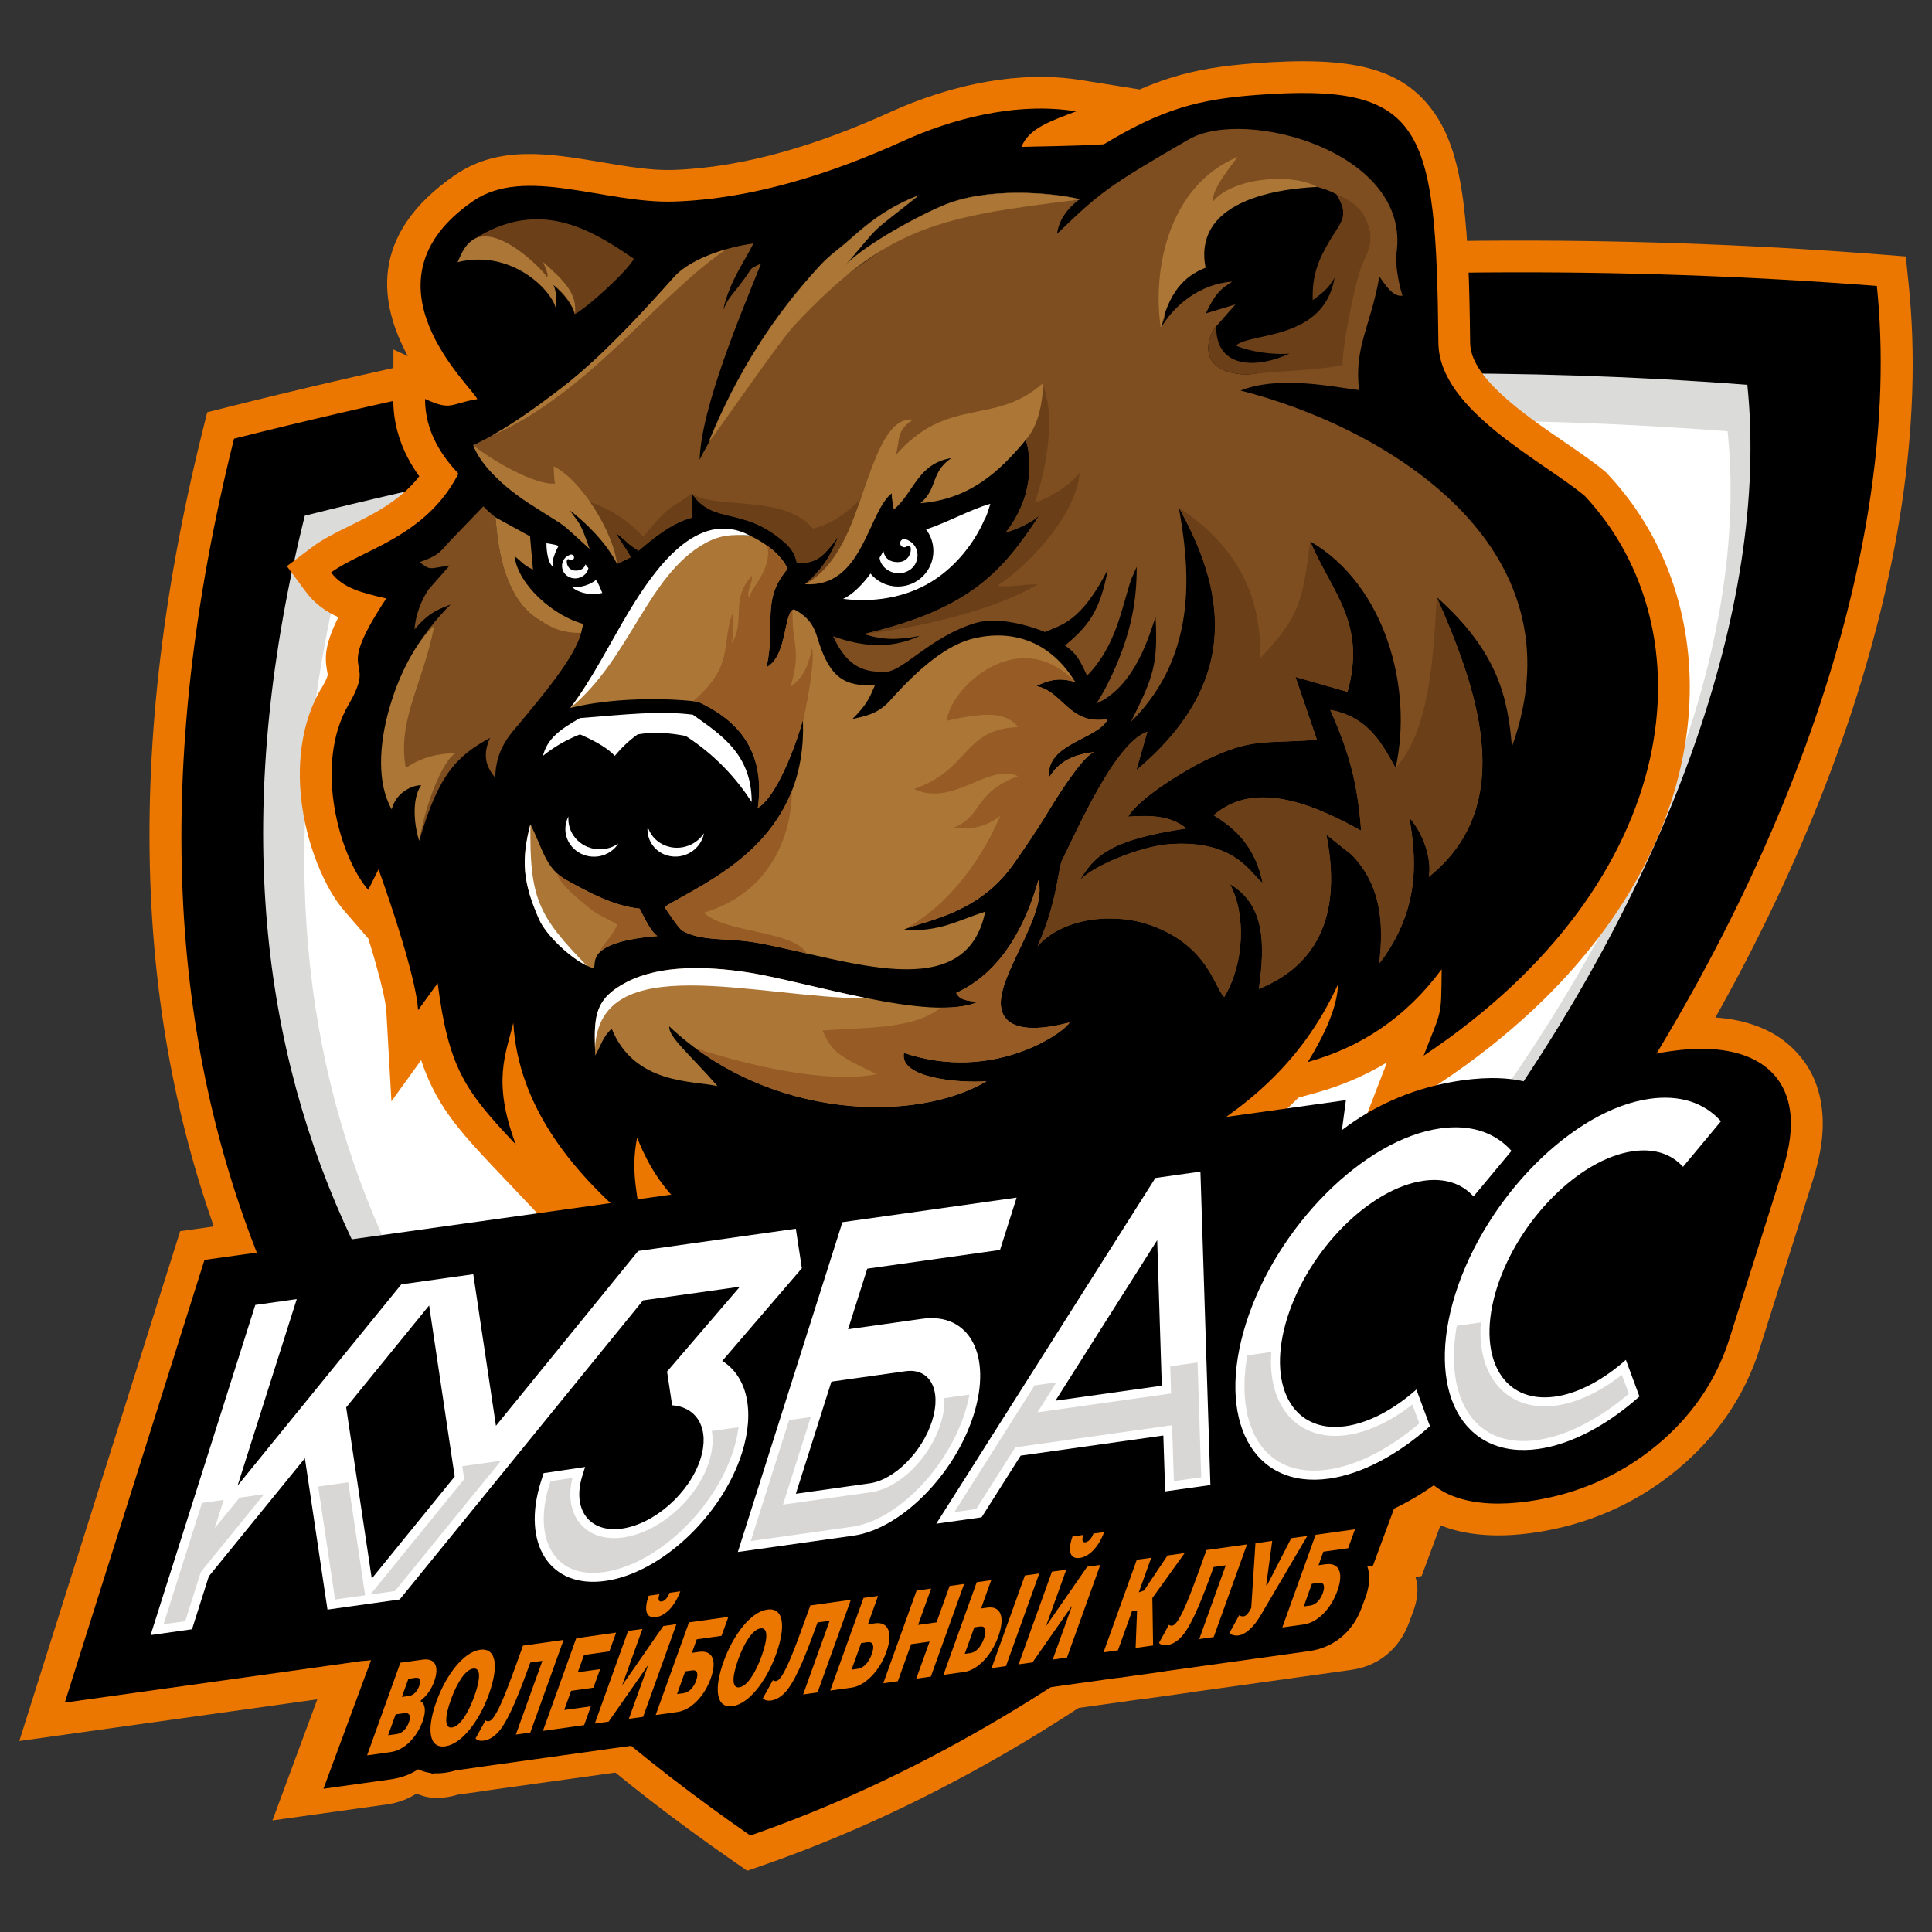
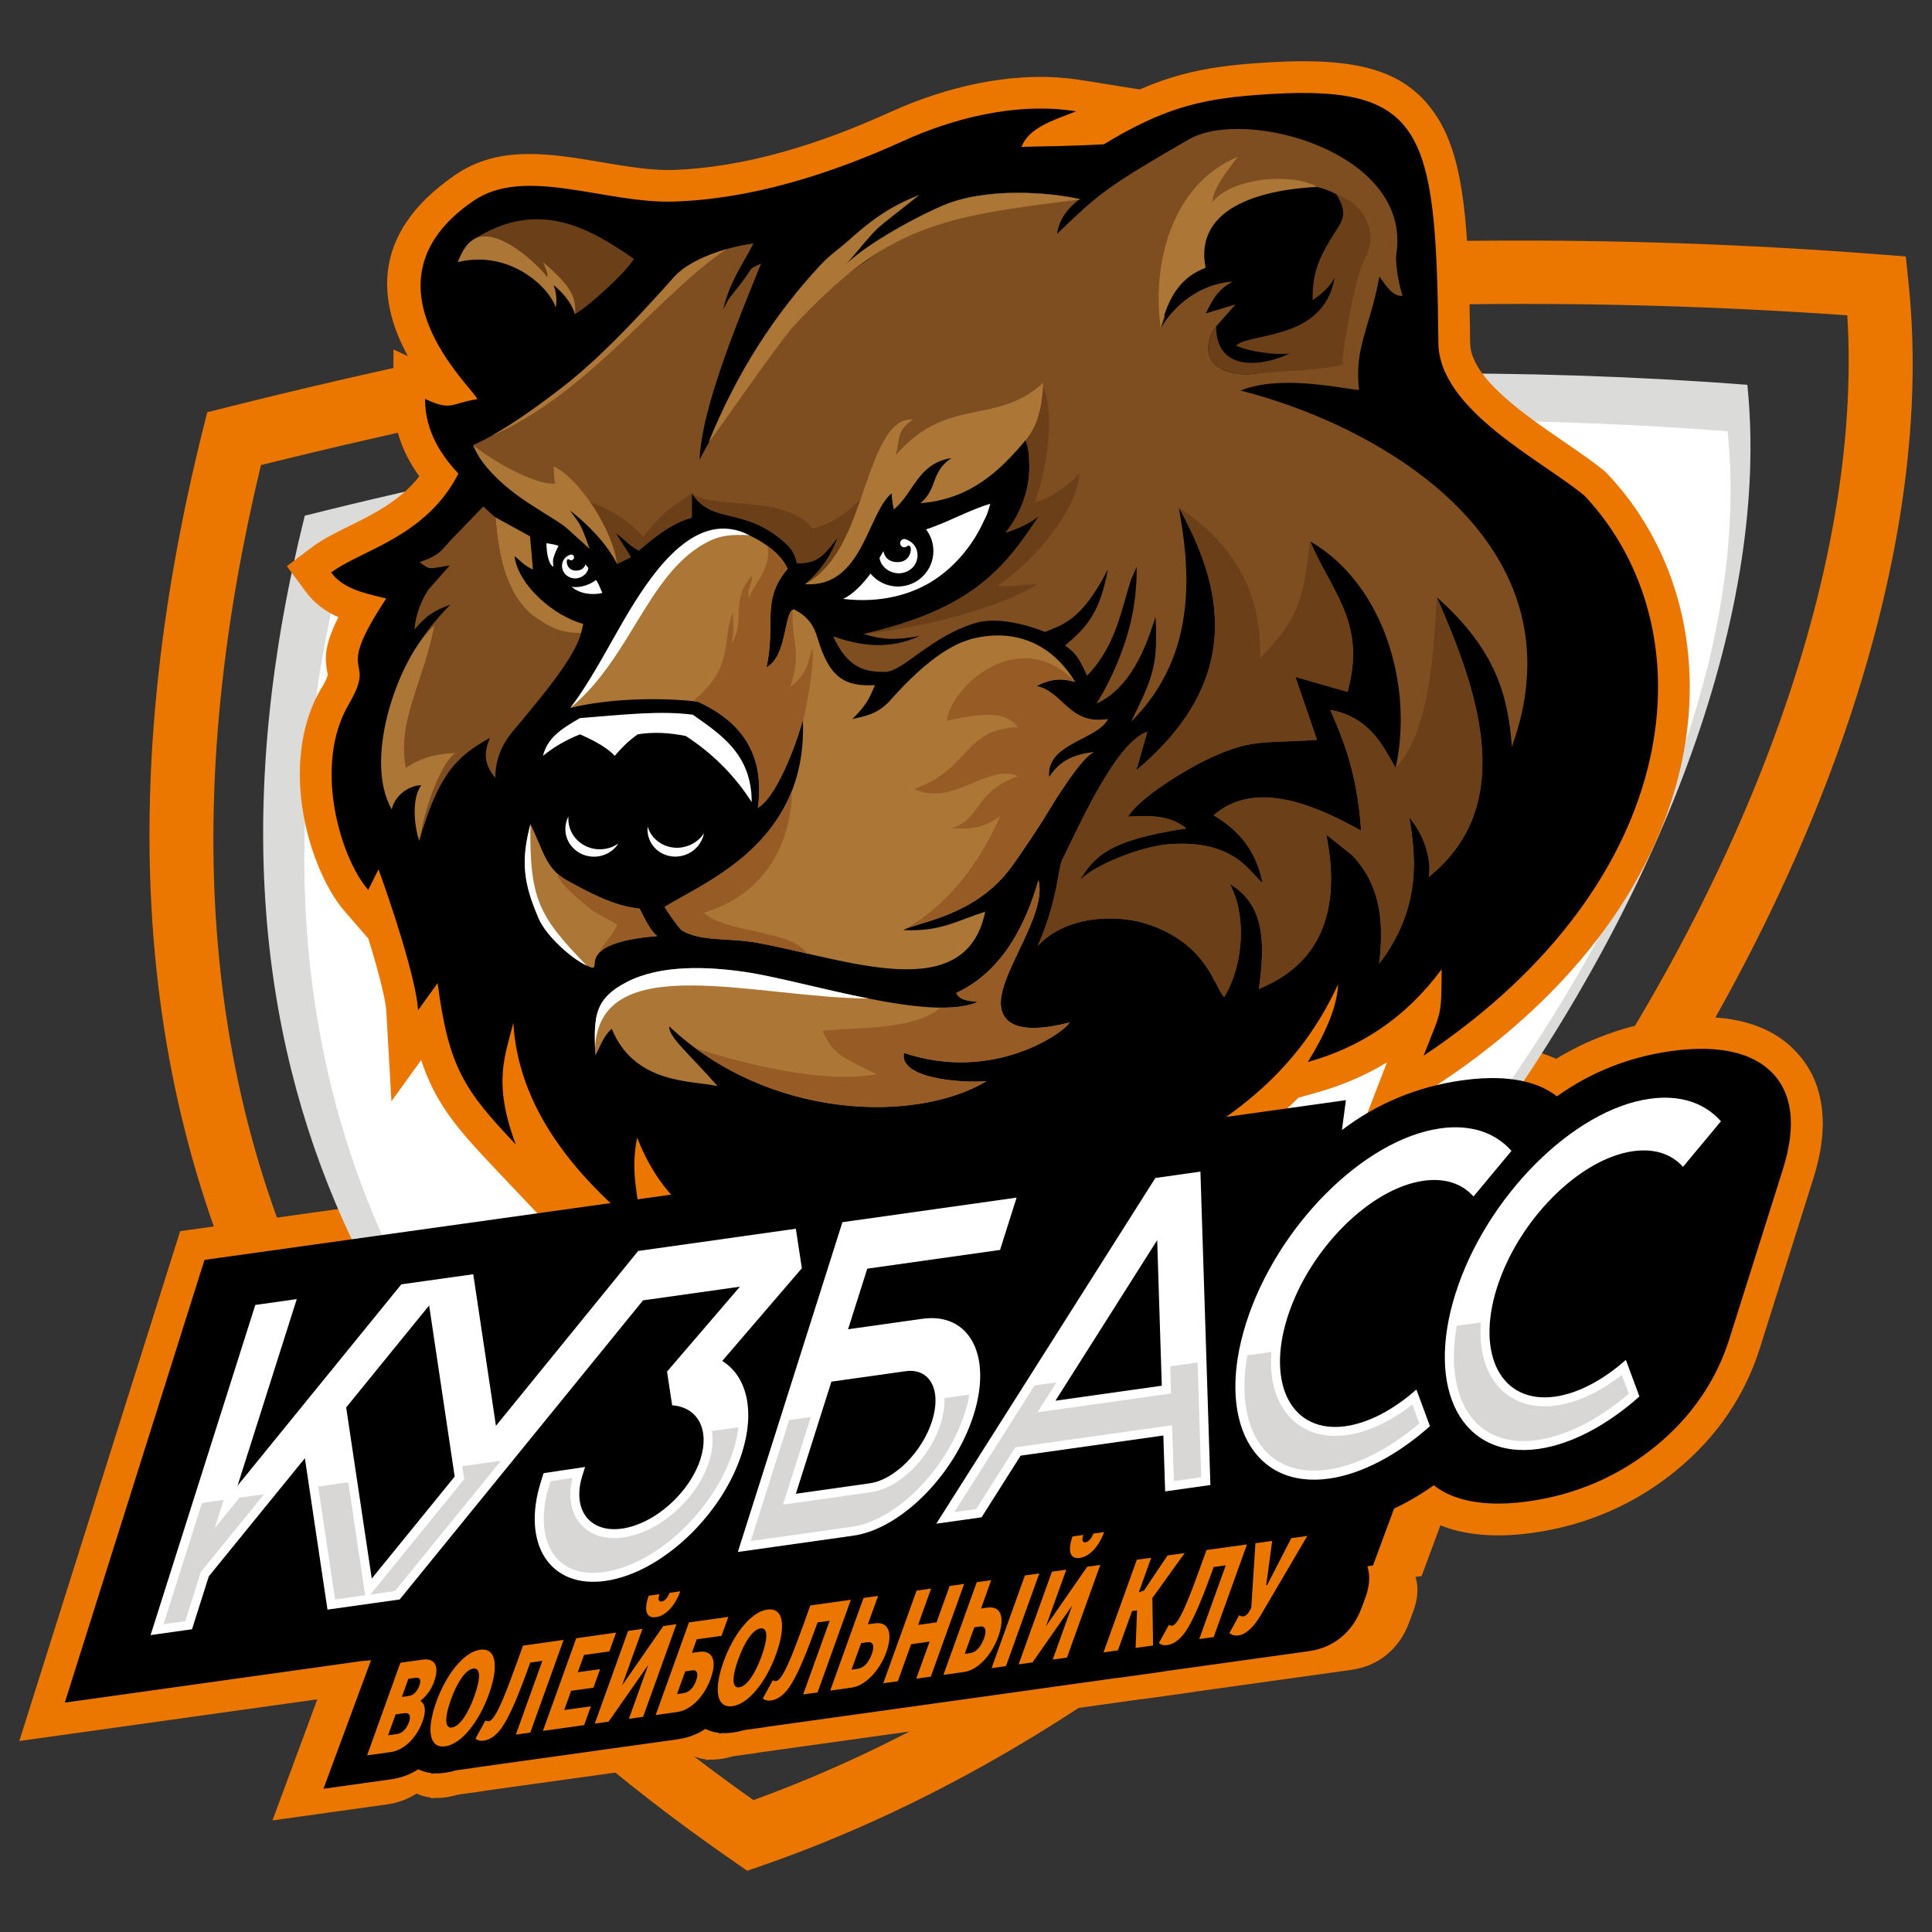
<svg xmlns="http://www.w3.org/2000/svg" xmlns:xlink="http://www.w3.org/1999/xlink" version="1.1" id="Layer_1" x="0px" y="0px" viewBox="0 0 500 500" style="enable-background:new 0 0 500 500;" xml:space="preserve">
  <rect x="0" y="0" width="500" height="500" fill="#333333" stroke="none" />
  <style type="text/css">
	.st0{clip-path:url(#SVGID_00000060019033362921561010000011270095965604950183_);}
	.st1{fill:#EC7700;}
	.st2{fill:#DBDCDA;}
	.st3{fill:#FFFFFF;}
	.st4{fill:#7F4E20;}
	.st5{fill:#6B3F18;}
	.st6{fill:#AC7736;}
	.st7{fill:#975C25;}
	.st8{fill:none;stroke:#AC7736;stroke-width:0.079;stroke-miterlimit:22.93;}
	.st9{fill:#D8D7D6;}
</style>
  <g>
    <g>
      <defs>
        <rect id="SVGID_1_" x="5" y="15.84" width="490" height="468.32" />
      </defs>
      <clipPath id="SVGID_00000154420391482968599510000017284985026244068542_">
        <use xlink:href="#SVGID_1_" style="overflow:visible;" />
      </clipPath>
      <g style="clip-path:url(#SVGID_00000154420391482968599510000017284985026244068542_);">
        <path class="st1" d="M90.66,428.05l6.58-0.92c3.05-0.42,5.58-0.16,7.66,0.77c2.39-1.73,5.16-2.85,8.23-3.28     c2.5-0.35,4.71-0.16,6.6,0.54l0.11,0.04l0.53-1.31l32.65-4.56c0.11-0.53,0.26-1.06,0.45-1.6l1.47-4.32l12.33-1.72l11.94-1.67     l1.7-0.24l-2.21,5.95l12.71-1.77c1.04-0.34,2.11-0.58,3.22-0.74c2.5-0.35,4.71-0.15,6.6,0.54l0.11,0.04l0.53-1.31l73.45-10.25     c0.11-0.53,0.26-1.06,0.45-1.6l1.48-4.32l12.33-1.72l11.94-1.67l1.7-0.23l-2.2,5.95l74.15-10.35l-7.25,19.58l-1.6,0.23     c0.19,0.58,0.33,1.18,0.41,1.8c0.3,2.14-0.03,4.51-0.97,7.07l-1.06,2.87c-1.25,3.39-3.17,6.18-5.7,8.29     c-2.57,2.15-5.68,3.51-9.26,4.02l-14.43,2.01l-9.35,1.31l-16.43,2.29c-0.41,0.08-0.84,0.16-1.28,0.21l-12.94,1.81l0.01-0.04     l-3.02,0.42l-7.79,1.09l-10.54,1.47l-13.07,1.82l-64.11,8.95c-0.41,0.08-0.84,0.16-1.28,0.22l-5.94,0.82     c-0.97,0.31-1.99,0.53-3.03,0.68c-1.04,0.14-2.03,0.2-2.97,0.16l-1,0.14l0.08-0.21c-0.97-0.11-1.87-0.31-2.72-0.63     c-0.41-0.15-0.81-0.33-1.18-0.52c-2.28,1.54-4.91,2.55-7.86,2.96l-19.24,2.68l-13.08,1.82l-12.85,1.79     c-0.41,0.09-0.85,0.16-1.28,0.22l-5.94,0.82c-0.97,0.31-1.99,0.53-3.04,0.68c-1.04,0.14-2.03,0.2-2.96,0.16l-1.01,0.14l0.08-0.21     c-0.96-0.11-1.87-0.32-2.72-0.63c-0.36-0.13-0.7-0.28-1.03-0.44c-2.25,1.48-4.84,2.44-7.74,2.84l-29.56,4.13     c6.15-16.63,9.57-25.89,15.73-42.49L90.66,428.05L90.66,428.05z" />
        <path class="st1" d="M28.54,430.67c21.39-2.99,42.8-5.92,64.17-8.98l0.74-0.07c1.92-0.16,3.68-0.35,5.27-0.58     c1.74-0.25,3.38-0.53,4.9-0.85l0.55-0.09l4.05-0.57l15.15-7.19c0.6-0.38,1.16-0.74,1.67-1.09c0.78-0.53,1.45-1,1.99-1.41     c1.46-1.08,2.9-2.27,4.33-3.55c1.37-1.24,2.64-2.5,3.83-3.78l9.42-10.23l4.42,13.19c0.17,0.48,0.38,0.97,0.67,1.48     c0.26,0.47,0.54,0.87,0.84,1.21v0.04c0.5,0.59,1.18,1.16,2.02,1.69c0.88,0.56,1.89,1.02,3.02,1.38c1.8,0.57,3.83,0.91,6.1,1.01     c2.48,0.11,5.28-0.04,8.38-0.47c2.68-0.38,5.22-0.9,7.63-1.55c2.46-0.67,4.86-1.5,7.19-2.48l16.38-6.9l-1.86,5.9l28.86-4.04     c1.46-0.21,2.9-0.45,4.29-0.75c1.36-0.28,2.74-0.62,4.14-1.01l17.69-4.97l-1.61,3.29l78.08-10.92l0.8,0.04     c1.3,0.07,2.67,0.08,4.09,0c1.42-0.07,2.96-0.22,4.63-0.45c4.87-0.69,9.44-1.89,13.7-3.58c4.34-1.72,8.41-3.95,12.2-6.68     l5.04-3.61l4.85,3.84c0.45,0.36,1,0.7,1.66,1.04c0.64,0.33,1.36,0.63,2.18,0.88c1.8,0.57,3.83,0.91,6.1,1.01     c2.49,0.11,5.28-0.04,8.39-0.47c5.5-0.77,10.67-2.23,15.48-4.34c4.89-2.12,9.42-4.93,13.55-8.32c3.92-3.22,7.25-6.85,9.98-10.84     c2.69-3.94,4.78-8.22,6.22-12.8l13.86-43.93c0.76-2.41,1.27-4.63,1.51-6.67c0.23-1.87,0.24-3.51,0.04-4.93     c-0.14-1-0.4-1.93-0.76-2.78c-0.35-0.81-0.75-1.49-1.21-2.02c-0.51-0.59-1.18-1.16-2.02-1.69c-0.89-0.56-1.89-1.02-3.02-1.38     c-1.8-0.57-3.83-0.91-6.1-1.01c-2.48-0.11-5.28,0.04-8.38,0.48c-4.86,0.68-9.44,1.88-13.7,3.58c-4.34,1.72-8.42,3.95-12.2,6.67     l-5.03,3.61l-4.85-3.83c-0.45-0.36-1-0.71-1.66-1.04c-0.64-0.33-1.36-0.62-2.18-0.88c-1.8-0.57-3.83-0.91-6.1-1.01     c-2.49-0.11-5.29,0.04-8.39,0.48c-5.13,0.72-9.96,2.03-14.48,3.9c-4.54,1.88-8.81,4.35-12.76,7.36L336.51,311l2.22-16.64     l-108.66,15.21l-1.1,3.47l-7.25-1.47c-1.65-0.33-3.48-0.51-5.49-0.52c-2.09-0.02-4.43,0.16-7.02,0.52     c-1.79,0.25-3.46,0.55-4.99,0.89c-1.48,0.33-3.06,0.76-4.76,1.29l-0.61,0.19L59.19,333.47l-30.67,97.2L28.54,430.67z      M86.29,439.2L5,450.57l41.63-131.95l148.57-20.79l22.74-3.18l139.95-19.58l-0.25,1.85c0.38-0.16,0.77-0.33,1.14-0.48     c5.81-2.41,11.98-4.09,18.48-5c4.05-0.57,7.84-0.77,11.35-0.61c3.79,0.18,7.22,0.75,10.29,1.72c1.33,0.41,2.6,0.91,3.82,1.48     c3.54-2.16,7.25-4.02,11.15-5.56c5.54-2.21,11.39-3.75,17.5-4.61c4.05-0.57,7.84-0.77,11.34-0.61c3.79,0.18,7.22,0.75,10.29,1.72     c2.58,0.8,4.89,1.87,6.95,3.17c2.12,1.35,4.02,3.01,5.7,4.98c1.63,1.9,2.91,3.95,3.85,6.14c0.92,2.15,1.57,4.49,1.92,7.03     c0.4,2.87,0.41,5.92,0.02,9.12c-0.37,3.03-1.09,6.24-2.16,9.63L455.42,349c-1.94,6.15-4.74,11.9-8.35,17.18     c-3.57,5.22-7.96,9.99-13.13,14.25c-5.31,4.38-11.13,7.98-17.41,10.71c-6.19,2.7-12.8,4.57-19.8,5.55     c-4.05,0.57-7.84,0.77-11.35,0.61c-3.78-0.18-7.22-0.75-10.28-1.72c-1.33-0.42-2.6-0.92-3.82-1.49     c-3.54,2.16-7.25,4.02-11.15,5.56c-5.55,2.2-11.4,3.75-17.5,4.6c-2.08,0.3-4.12,0.48-6.12,0.58c-1.72,0.08-3.36,0.1-4.93,0.04     l-147.67,20.66c-0.63,0.19-1.26,0.37-1.9,0.55c-3.21,0.87-6.44,1.55-9.69,2c-4.05,0.57-7.84,0.76-11.35,0.61     c-3.79-0.18-7.22-0.75-10.29-1.72c-2.57-0.81-4.89-1.87-6.95-3.18c-1.4-0.89-2.7-1.92-3.92-3.09c-0.94,0.77-1.94,1.54-2.99,2.32     c-0.93,0.69-1.77,1.29-2.51,1.8c-0.91,0.62-1.77,1.18-2.6,1.7l-0.36,0.22l-18.36,8.71l-6.32,0.88c-1.89,0.39-3.77,0.72-5.64,0.99     c-2.13,0.31-4.21,0.55-6.24,0.72l-0.75,0.06L86.29,439.2L86.29,439.2z" />
        <path class="st1" d="M60.64,331.3c-25.05-60.67-29.9-132.84-8.11-220.19l1.1-4.42l4.46-1.12C133.82,86.53,207.21,74,278.43,67.53     c71.31-6.48,140.4-6.9,207.42-1.73l7.37,0.57l0.75,7.29c7.44,71.8-25.77,162.28-83.14,241.19     C356.7,389.3,280.9,453.77,197.31,482.79l-3.93,1.36l-3.62-2.51C130.91,440.89,85.73,392.04,60.64,331.3z M67.54,120.36     c-19.68,81.82-14.95,149.19,8.32,205.56c23.15,56.06,64.79,101.62,119.12,139.94c78.92-28.58,150.62-90.14,202.25-161.17     c53.28-73.29,84.98-156.32,80.85-223.08c-63.87-4.52-129.55-3.91-197.19,2.24C211.92,90.13,140.85,102.15,67.54,120.36     L67.54,120.36z" />
-         <path d="M60.57,113.53C17.85,284.69,79.23,395.42,194.18,475.03C362.86,416.47,499.81,210,485.73,74     C352.47,63.71,211.19,75.66,60.57,113.53" />
        <path class="st2" d="M78.88,133.46c-36.28,145.36,22.85,239.4,120.48,307c143.24-49.74,264.8-225.37,252.85-340.87     C339.04,90.86,206.79,101.3,78.88,133.46z" />
        <path class="st3" d="M202.68,439.26c110.45-39.94,257.14-204.7,244.42-327.65c-109.41-8.44-234.52,1.65-358.18,32.74     C54.47,282.32,111.36,374.17,202.68,439.26z" />
        <path class="st1" d="M160.98,324.88c-4.19-3.42-8.19-6.98-11.89-10.72l6.57,17.38l-28.12-29.7     c-7.11-7.51-11.82-12.89-15.34-19.75c-1.24-2.42-2.29-4.95-3.21-7.73l-7.69,10.66l-1.31-23.13c-0.14-2.56-1.23-7.14-2.66-12.23     c-0.62-2.23-1.31-4.51-2.01-6.75l-6.24-7.21c-5.02-5.8-9.88-17.19-11.15-29.14c-1.01-9.59,0.16-19.8,5.17-28.36h0.04     c1.79-3.06,1.7-3.49,1.63-3.94c-0.6-3.18-1.24-6.54,2.81-14.53c-3.35-1.5-6.19-3.54-8.49-6.65l-4.85-6.56l6.5-4.9     c2.78-2.1,6.09-3.73,9.78-5.55c5.89-2.9,13.04-6.43,17.99-12.8c-1.05-1.45-2.06-3.04-2.97-4.78c-2.21-4.24-3.78-9.29-3.76-15.22     l0.05-12.83l3.72,1.72c-7.17-13.2-10.52-31.23,12.23-46.87c11.34-7.8,24.51-5.58,38.08-3.28c6.34,1.07,12.78,2.16,18.38,1.97     c9.35-0.32,18.83-1.99,28.23-4.61c9.47-2.63,18.89-6.26,28.02-10.41c7.2-3.27,15.94-6.28,25.25-7.87     c7.76-1.33,15.95-1.66,24.06-0.36l15.17,2.42c2.76-1.21,5.42-2.21,8.1-3.04c6.8-2.12,13.39-3.1,21.34-3.71     c25.06-1.91,38.8,0.84,47.17,13.37c7.51,11.24,8.57,29.22,8.89,58.95c0.09,9.01,13.77,18.38,24.48,25.73     c3.96,2.71,7.59,5.2,10.45,7.59l0.21,0.17l0.5,0.54c2.92,3.12,5.54,6.41,7.83,9.84c11.54,17.28,16.04,39.13,11.82,62.03     c-4.13,22.37-16.61,45.76-39.06,66.76c-6.98,6.53-14.86,12.79-23.71,18.69l-21.58,14.4l7.54-19.53     c-5.72,3.47-11.84,6.05-18.32,7.86l-4.6,1.28c-10.87,11.06-23.35,18.07-35.18,24.72c-11.08,6.22-21.51,12.08-28.23,20.51     l-22.3,27.99l5.46-24.32c-1.71,2.97-3.86,6.14-6.88,9.58l-4.07,4.64l-5.59-2.61c-8.05-3.75-17.13-5.93-26.05-8.07     c-13.89-3.33-27.45-6.58-38.42-14.9l1.72,15.92L160.98,324.88L160.98,324.88z M141.05,264.2c0.55,9.28,3.88,17.75,9.04,25.5     c1.79,2.7,3.81,5.31,6,7.85c0.14-1.51,0.36-3.09,0.7-4.77l5.55-27.74l10.21,26.38c7.86,20.33,25.79,24.62,44.45,29.09     c7.68,1.84,15.46,3.7,23.08,6.58c2.02-3.06,3.38-5.94,4.64-8.62c4.78-10.18,8.55-18.21,29.55-25.06l20.03-6.54l-5.48,9.78     c1.32-0.75,2.65-1.5,3.99-2.25c16.9-9.49,35.33-19.84,46-43.06l16.87-36.72l-1.18,40.36c-0.03,1.1-0.14,2.23-0.31,3.36     c4.48-3.28,8.61-7.38,12.33-12.4l15.09-20.41c-0.09,9.2-0.2,18.42-0.3,27.62c1.45-1.26,2.85-2.51,4.21-3.78     c19.68-18.41,30.56-38.61,34.09-57.75c3.43-18.6-0.12-36.17-9.31-49.93c-1.73-2.6-3.63-5.02-5.67-7.26     c-2.29-1.88-5.47-4.06-8.93-6.43c-13.81-9.47-31.44-21.56-31.63-39.18c-0.28-26.56-1.05-42.33-6.13-49.94     c-4.22-6.32-13.79-7.5-32.29-6.1c-6.78,0.52-12.27,1.32-17.66,3c-5.43,1.69-11.03,4.35-18.05,8.59l-1.71,1.03l-2.06,0.13     c-5.39,0.33-11.81,0.46-16.7,0.56c-1.82,0.04-3.39,0.07-4.86,0.12l-12.67,0.41l3.58-8.76c-6.66,1.42-12.93,3.65-18.25,6.07     c-9.74,4.43-19.94,8.33-30.41,11.25c-10.54,2.94-21.31,4.83-32.09,5.19c-7.33,0.24-14.52-0.97-21.6-2.16     c-10.27-1.74-20.22-3.41-26.03,0.58c-14.79,10.17-9.49,22.55-4.2,30.24c1.63,2.37,3.51,4.63,4.86,6.27     c1.59,1.92,2.71,3.28,3.38,4.92l3.9,9.59l-10.28,1.61c-1.56,0.24-2.73,0.58-3.67,0.85l-0.13,0.04c1.13,1.81,2.44,3.36,3.64,4.64     l3.95,4.21l-2.6,5.12c-5.58,10.99-13.86,16.92-21.64,21.16l8.97,2.1l-6.48,9.84c-6.31,9.58-6.09,10.74-5.88,11.83     c0.67,3.52,1.29,6.86-3.61,15.25l0.03,0.01c-3.06,5.23-3.73,11.92-3.05,18.39c0.25,2.33,0.65,4.6,1.18,6.75l3.69-7.35l6.53,17.93     c1.67,4.57,4.3,12.24,6.51,19.67l6.53-9.03l2.68,20.54c0.7,5.38,1.47,9.66,2.43,13.25l0.18-0.67c0.29-1.06,0.57-2.12,0.8-3.11     l12.89-55.03l3.34,56.41L141.05,264.2z" />
        <path d="M132.84,264.68c1.29,21.73,15.32,39.15,33.33,53.82c-0.94-8.69-3.13-14.84-1.28-24.11     c13.64,35.26,49.47,29.49,77.85,42.73c14.21-16.2,6.99-27.03,34.07-35.88c-3.85,6.86-8.58,13.89-10.61,22.92     c19.55-24.53,60.55-26.89,80.08-69.4c-0.17,5.82-3.48,13.09-7.82,20.09c13.5-3.76,25.26-11.32,34.64-24.01     c-0.14,12.81,0.11,10.01-4.67,22.38c68.16-45.46,74-110.41,41.69-144.89c-10.98-9.16-37.67-22.15-37.86-39.56     c-0.6-56.3-3.68-67.5-47.24-64.18c-14.73,1.12-24.16,3.57-39.35,12.75c-7.86,0.48-16.88,0.53-21.33,0.67     c1.99-4.88,7.59-6.67,14.18-9.2c-15.85-2.54-32.55,2.12-44.64,7.62C215,45.02,194.62,51.49,174.5,52.16     c-17.96,0.6-38.65-9.35-52.04-0.14c-30.6,21.04-0.23,48.08,1.07,51.28c-7.1,1.11-6.55,3.17-13.53-0.06     c-0.03,8.81,4.77,15.21,8.63,19.33C110.28,139,93.34,142.4,85.7,148.16c2.99,4.04,7.88,5.23,14.26,6.72     c-14.26,21.65-1.91,14.08-9.74,27.45c-9.2,15.74-2.23,39.55,5.07,47.98l2.67-5.32c3.12,8.57,9.78,28.42,10.24,36.44     c1.68-2.33,3.37-4.67,5.06-7c2.87,22.04,7.05,27.85,20.24,41.78C127.32,279.84,130.94,272.78,132.84,264.68" />
        <path class="st3" d="M144.54,141.3c-0.73-0.39-1.97-0.51-3.12-0.71c0,2.28,0.49,5.48,1.81,6.09c-0.08-0.4-0.11-0.75-0.11-1.56     C143.11,144.31,143.98,142.27,144.54,141.3 M155.88,153.46c-0.61-1.34-0.97-2.54-1.65-3.36c-1.38,1.1-3.82,2.11-6.28,1.78     C150.04,153.7,153.33,154.09,155.88,153.46z" />
        <path class="st4" d="M354.21,58.89c1.1,3.42-1.36,5.77-3,9.26c-2,4.23-4.68,22.45-3.76,26.29c-4.99-3.2-14.33,1.35-23.44,2.37     c-3.41,0.38-7.73-0.51-9.83-2.72c-2.43-2.54-1.58-6.98,0.57-9.64l4.98-5.66l-7.67,2.32c2.5-5.21,3.81-6.32,6.87-8.24     c-8.55,0.63-15.19,6.28-18.52,12.05l1.07-2.94c-3.04-6.33,6.22-8.94,5.89-15.82c4.44-12.4,9.62-11.32,16.5-15.63     C331.49,45.74,347.72,45.97,354.21,58.89 M307.02,214.4c-4.19-3.53-9.82-3.39-15.06-3.06c2.96-4.96,14.89-12.13,19.95-14.57     c12.14-5.87,14.9-4.27,28.92-5.31l-5.56-16.27l13.48,3.86c4.92-17.79-3.95-25.56-9.67-38.95c19.43,11.29,26.7,38.09,22.1,58.63     c-3.16-5.47-6.55-13.12-16.9-15.02c4.73,10.75,7.03,18.46,7.99,31.26c-10.56-5.83-26.99-13.79-38.17-3.99     c6.07,3.63,10.86,8.6,12.68,17.54c-3.06-2.28-6.92-11.3-24.1-10.06c-7.66,0.55-20.43,5.85-23.35,9.56     C283.17,221.65,286.91,217.38,307.02,214.4L307.02,214.4z M260.26,137.84c3.41-1.07,6.84-2.73,8.68-4.4     c-9.23,14.01-17.48,24.16-45.39,30.64c4.95,1.58,8.63,1.59,14.5,0.48c-7.81,3.68-15.46,2.64-22.44,0.1     c3.92,8.68,8.75,9.23,13.41,9.23c4.66,0,11.64-9.08,23.4-12.65c6.15-1.86,14.77,0.96,18.01,2.32c4.18-1.83,9.38-2.59,16.29-16.21     c-2.07,11.04-5.17,14.73-11.1,19.71c3.04,2.04,3.9,3.9,5.7,7.81c7.56-7.7,8.92-17.42,11.43-24.94l1.42-3.23     c0.06,9.11-1.6,16.52-4.87,24.5c-1.89,4.6-3.74,8.05-5.54,10.88c10.13-4.52,13.8-18.08,15.29-22.43     c0.69,12.54-0.68,15.7-6.34,27.13c18-17.75,14.93-41.08,12.35-55.5c11.11,19.93,17.46,44.25-10.96,68.03l2.84-9.95     c-8.34,2.81-18.11,25.44-22.05,33.21c-1.09,2.28-1.21,10.87-6.36,22.3c7.14-7.93,20.71-8.51,29.16-5.48     c15.02,5.37,16.49,16.02,19.15,18.64c5.19-8.66,5.72-21.34,1.45-29.26c8.83,5.25,9.28,14.74,7.51,27.15     c17.9-7.22,20.85-23,17.45-39.94l6.61,5.26c7.56,7.81,8.36,17.72,7.07,28.12l1.02-1.29c10.01-14.15,8.37-26.92,6.8-36.52     c4.58,5.38,5.72,12.07,5.03,15.38c23.76-19,11.89-49.93,2.09-72.35c15.75,14.03,18.38,25.99,19.41,38.68     c18.78-52.01-32.69-82.66-70.24-92.19c10.05-3.97,24.1-0.92,30.68-0.11c-1.31-11.22,2.98-16.42,5.26-29.38     c1.48,1.99,3.49,5.4,6,4.92c-0.69-1.69-2.01-8.1-1.6-10.8c4.04-26.4-39.16-38.05-53.72-29.63     c-21.28,12.32-23.05,13.82-34.08,24.44c0.35-3.06,2.14-6.19,5.81-8.96C252.04,48,241,55.23,218.57,71.56     c-4.91,3.57-17.37,16.99-20.64,21.61c-5.15,7.26-12.99,17.88-16.87,25.82c0.46-13.74,10.68-37.71,15.91-50.81     c-3.91,2.03-1.23,0.06-5.81,5.95c-2.24,2.87-2.5,2.77-4.01,6.08c1.72-7.51,5.04-11.65,7.83-17.19     c-6.36,0.79-16.22,3.83-20.56,8.72c-14.73,16.6-23.15,24.13-29.03,28.63c-7.02,5.38-14.93,11.18-22.93,14.83     c1.94,4.76,15.08,11.83,19.53,11.35c3.17-0.34,5.15,3.73,2.81,0.49c7.28,3.58,13.97,10.91,14.91,18.9l3.55-1.73     c-1.45-2.65-2.62-3.91-3.87-6.28c2.95,2.2,3.09,2.96,5.91,4.57c3.56-3.02,8.43-7.14,13.75-8.52v-6.32     c5.45,8.28,13.24,3.19,24.06,12.74c2.16,1.9,2.8,3.63,3.14,5.33c5.53,0.21,7.2-2.31,10.66-6.75c-1.86,4.57-3.76,8.05-8.52,12.2     c12.22-1.39,22.56-32.07,30.93-32.09c0.14,0,0.72,0.18,0.99,0.4c11.45-9.93,25.01-13.58,25.92-2.08     C266.43,120.09,267.48,128.57,260.26,137.84L260.26,137.84z" />
        <path class="st5" d="M149.81,129.08c4.95,5.05,9.28,11.71,9.89,16.86l3.55-1.73c-1.45-2.65-2.62-3.91-3.87-6.28     c2.95,2.2,3.09,2.96,5.91,4.57c3.56-3.02,8.43-7.14,13.74-8.52v-6.32c-5.53,4.34-5.21,2.2-12.56,11.26     C162.87,134.93,157.6,131.05,149.81,129.08L149.81,129.08z" />
        <path class="st5" d="M179.42,128.23c5.43,7.47,13.11,2.85,23.66,12.17c2.15,1.9,2.8,3.63,3.14,5.33     c5.53,0.21,7.2-2.32,10.66-6.75c-1.86,4.57-3.76,8.05-8.52,12.2c7.8-0.89,14.84-13.7,21.08-22.86c-0.56-1.85-1.13-3.66-1.84-4.92     c-3.94,4.83-9.27,11.59-17.26,13.4c-7.34-9.06-25.8-4.8-31.32-9.14C179.24,127.63,179.36,127.84,179.42,128.23" />
        <path class="st5" d="M260.25,137.85c3.41-1.07,6.84-2.73,8.68-4.4c-9.23,14.01-17.48,24.16-45.4,30.64     c16.09-1.8,35.32-6.87,44.96-12.87c-4.51,0.01-6.83,0.83-10.35,0.38c9.75-6.53,20.61-19.54,21.25-29.2     c-3.21,3.87-8.45,6.75-11.59,7.66c1.86-5.09,5.95-20.74,2.17-30.17c-4.05,2.47-8.22,6.37-12.4,10.47     c4.75-0.57,8.2,1.44,8.64,7.04C266.42,120.1,267.48,128.58,260.25,137.85" />
        <path class="st5" d="M305.02,131.3c11.12,19.93,17.46,44.25-10.95,68.03l2.84-9.95c-8.35,2.81-18.12,25.44-22.05,33.21     c-1.09,2.28-1.21,10.86-6.36,22.29c7.15-7.93,20.71-8.51,29.16-5.48c15.02,5.37,16.49,16.02,19.15,18.65     c5.19-8.66,5.73-21.34,1.46-29.26c8.83,5.25,9.27,14.74,7.51,27.15c17.9-7.22,20.85-23,17.44-39.94l6.61,5.26     c7.56,7.82,8.36,17.72,7.07,28.12l1.01-1.29c10.01-14.15,8.37-26.92,6.8-36.52c4.58,5.38,5.71,12.07,5.03,15.38     c23.76-19,11.89-49.92,2.09-72.35c-0.79,12.85-1.39,34.13-10.66,44.15c-3.16-5.47-6.55-13.12-16.9-15.01     c4.73,10.75,7.03,18.46,7.99,31.26c-10.56-5.83-26.99-13.79-38.17-3.99c6.07,3.63,10.86,8.59,12.68,17.53     c-3.07-2.28-6.92-11.3-24.1-10.06c-7.66,0.55-20.43,5.86-23.35,9.56c3.83-6.37,7.57-10.64,27.67-13.62     c-4.19-3.53-9.82-3.39-15.06-3.06c2.96-4.95,14.89-12.12,19.95-14.57c12.14-5.87,14.9-4.27,28.92-5.32l-5.56-16.27l13.48,3.86     c4.92-17.79-3.95-25.56-9.66-38.95c-1.93,15.77-2.91,19.71-12.91,30.23C326.44,153.61,319.93,141.27,305.02,131.3" />
        <path class="st6" d="M188.03,64.47c-5.21,1.49-10.68,3.96-13.62,7.26c-14.73,16.6-23.15,24.13-29.03,28.63     c-5.63,4.31-11.84,8.9-18.2,12.43C152.37,101.85,170.3,76.32,188.03,64.47" />
        <path class="st6" d="M247.46,256.97c0.98,1.81,2.51,1.98,5.59,2.33c-12.28,5.39-44.69-5.48-60.17-7.74     c-9.67-1.42-21.88-1.96-30.71,2.62c-8.72,4.52-8.43,9.35-8.12,19c1.42-2.58,2.02-4.92,4.26-6.95     c5.92,14.53,21.03,13.38,27.38,14.85c-7.05-8.11-12.75-12.7-12.48-15.45c25.79,24.28,63.91,25.04,82.1,14.18     c-6.82,0.55-22.74-0.74-21.36-7.32c23.15,7.79,41.46-5.29,42.85-7.86c-0.26-0.08-16.8,5.21-17.76-4.27     c-0.84-8.23,12.11-23.55,9.7-32.58c-3.33,11.7-9.45,23.76-21.29,29.21" />
        <path class="st7" d="M247.46,256.97c0.98,1.81,2.51,1.98,5.59,2.33c-2.5,1.09-5.82,1.52-9.66,1.48     c-6.85,5.83-21.17,5.09-30.51,5.93c2.5,5.7,4.26,6.62,14.02,11.29c-13.53,2.63-34.84-2.78-46.91-6.73     c25.3,18.68,58.67,18.48,75.33,8.54c-6.83,0.55-22.74-0.74-21.37-7.32c23.15,7.78,41.46-5.29,42.85-7.87     c-0.26-0.08-16.8,5.21-17.76-4.27c-0.83-8.23,12.11-23.55,9.71-32.58C265.41,239.46,259.29,251.51,247.46,256.97" />
        <path class="st6" d="M226.45,177.31c-1.53,3.55-2.13,5.04-5.86,8.79c3.44-0.82,6.44-1.24,9.67-4.7     c9.96-11.26,16.77-14.94,21.47-16.11c10.27-2.56,20.13,0.68,26.52,11.19c-2.51-0.59-5.27-1.39-10.04,1.09     c6.95,1.39,8.46,10.2,18.46,8.55c-2.55,5.32-16.16,6.21-15.18,15.12c2.73-4.44,6.63-6.01,11.64-6.58     c-2.18,0.72-7.02,7.31-12.36,16.2c-1.8,3.02-7.44,11.5-9.74,14.45c-9.34,11.93-23.51,13.31-27.28,15.39     c9.59,0.47,13.67-2.34,21.22-4.76c-5.02,24.55-35.56,12.38-58.75,8.11c-7.73-1.43-14.48-0.27-19.66-3.18     c-0.72-0.41-4.16-5.32-4.55-6.19c11.47-6.9,37.06-17.07,35.77-48.37c-0.53,2.32-5.87,19.28-11.65,22.78     c2.21-15.79-6.39-23.31-15.51-27.49c-8.69-1.08-22.56-1-33,1.61c9.75-13.17,21.23-36.26,32.98-43.17     c3.75-2.21,8.69-1.8,13.43-1.45c5.75,2.77,8.63,5.95,9.81,8.62c-6.98,8.21-2.95,13.97-5.47,25.49c5.5-2.88,4.43-14.66,7.13-15     c3.38,1.76,5.02,3.88,6.05,7.34C214.64,175.48,218.63,177.73,226.45,177.31" />
        <path class="st7" d="M208.81,246.75c-4.31-0.99-8.56-1.97-12.59-2.71c-7.73-1.43-14.48-0.27-19.66-3.18     c-0.72-0.41-4.17-5.32-4.56-6.18c8.84-5.32,26.06-12.59,32.91-29.96c0.16,5.15-1.57,25.1-22.72,31.49     C187.88,241.57,205.08,240.7,208.81,246.75" />
        <path class="st7" d="M207.79,187.01c0-0.24-0.01-0.47-0.02-0.71c-0.53,2.32-5.87,19.28-11.65,22.78     c2.21-15.79-6.39-23.31-15.51-27.49c-0.4-0.05-0.81-0.1-1.24-0.14c11.07-9.32,7.1-15.29,10.35-23.04     c-0.08,1.82,0.41,4.12-0.34,8.07c3.65-5.78-0.5-11.29,5.22-17.49c0.26,2.23-1.77,4.21-0.58,5.76c-0.18-2.26,5.96-7.29,4.55-13.5     c2.82,2.03,4.44,4.12,5.26,5.96c-6.98,8.21-2.95,13.97-5.47,25.49c5.2-2.72,4.53-13.39,6.71-14.85c0.04,0.96,0.08,2.06,0.11,3.33     c0.13,5.53,2.12,8.18-0.64,16.55c3.82-2.66,4.71-5.97,5.61-10.11c0.75,3.08-0.78,11.77-2.35,19.4" />
        <path class="st7" d="M245,186.55c10.93-2.48,15.56-2.05,18.45,1.62c-14.24,0.5-12.42,11.04-26.92,16.02     c10.19,4.78,19.09-6.75,26.92-3.33c-11.9,4.46-8.9,10.66-17.24,13.53c3.52,0,7.61,0.62,12.64-3.23     c-3.85,9.03-11.77,22.3-25.1,29.53c3.77-2.09,17.93-3.46,27.28-15.39c2.31-2.95,7.95-11.43,9.75-14.45     c5.33-8.9,10.17-15.48,12.36-16.21c-5.02,0.57-8.91,2.14-11.64,6.58c-0.97-8.9,12.64-9.8,15.18-15.12     c-10.01,1.65-11.52-7.16-18.46-8.55c4.77-2.47,7.54-1.67,10.04-1.09C263.75,161.46,246.04,177.68,245,186.55" />
        <path class="st4" d="M100.71,199.62c1.48,3.34,1.53,0,3.98,0c3.56,0,6.46,2.07,5.31,5.72c-0.74,2.37-1.18,6.56-1.5,12.25     c5.07-17.56,9.96-22.03,18.32-26.64c-1.63,3.69-1.63,6.84,1.36,10.34c0-7.45,4.26-11.68,5.92-13.67     c6.32-7.62,14.7-17.55,16.3-23.83c-5.41-2.7-6.73-0.84-10.81-3.3c-10.99-6.61-10.92-24.85-11.4-26.62     c-1.01-0.88-1.72-1.38-3.1-2.82l-7.4,7.68c-3.99,4.04-3.34,4.69-9.09,6.76c2.93,2.24,2.34,1.62,7.76,0.87l-5.46,6.2     c-1.74,2.58-3.31,6.28-3.64,10.34c3.17-3.69,5.07-4.87,9.33-6.43C111.14,161.78,96.6,178.81,100.71,199.62" />
        <path class="st6" d="M236.31,108.58c-6.16-0.56-9.33,8.35-12.82,18.42c-3.21,9.23-6.59,19.44-15.13,24.19     c14.95,0.95,16.1-18.4,22.41-23.53c0,1.74,0.53,4.08,0.55,4.19c5.14-4.19,6.14-11.91,14.89-13.3c-5.48,3.76-3.4,7.74-7.99,11.68     c12.75-1.04,20.49-8.15,27.51-16.7c2.6-3.16,4.02-7.9,4.25-14.44c-12.43,11.29-24.62,3.16-38.2,18.73     C233.02,114.12,231.68,111.53,236.31,108.58" />
        <path class="st6" d="M139.52,237.94c1.81,4.09,8.02,9.93,12.32,11.96c5.76,2.73-5.41-5.76,18.29-7.65     c-1.46-0.85-3.19-4.29-4.6-7.09c-6.76-0.65-13.36-4.3-18.93-7.38c-5.47-3.02-6.09-8.1-9.33-14.46     C134.8,222.75,135.35,228.49,139.52,237.94" />
        <path class="st3" d="M139.52,237.94c1.81,4.09,8.02,9.93,12.32,11.96c-12.53-12.89-14.81-17.33-14.57-36.59     C134.8,222.74,135.36,228.49,139.52,237.94" />
        <path class="st7" d="M155.2,246.45c1.69-1.7,5.62-3.46,14.93-4.21c-1.46-0.85-3.19-4.29-4.6-7.1c-6.76-0.65-13.36-4.3-18.93-7.38     c-0.93-0.51-1.72-1.09-2.4-1.71c0.45,2.85,6.47,7.37,8.96,9.48c1.32,1.12,6.69,3.53,6.54,3.88     C158.4,242.51,156,244.22,155.2,246.45L155.2,246.45z" />
        <path class="st5" d="M314.75,84.45c-2.14,2.66-3,7.1-0.57,9.64c2.11,2.21,6.42,3.1,9.84,2.72c9.1-1.01,16.55-0.86,23.44-2.37     c-0.23-3.86,3.38-22.39,5.21-26.29c1.65-3.49,2.65-5.83,1.55-9.26c-1.01-4.75-4.97-7.35-8.42-8.64     c3.52,5.58,1.34,7.02-1.55,11.84c-3,5.02-4.71,9-4.52,15.6c2.24-1.67,4.1-2.98,5.67-5.82c-2.81,16.39-21.92,14.11-25.54,17.57     c3.58,1.6,9.77,2.45,13.84,2.07C325.75,95.28,314.63,95.77,314.75,84.45" />
        <path class="st6" d="M183.5,114.25c0.31,0.06,17.6-25.22,21.83-29.79c24.35-26.33,38.17-28.39,74.15-32.88     c-7.9-1.86-24.48-3.1-35.47,1.64c-8.5,3.66-21.34,11.03-25.56,15.78c10.47-12.26,5.55-7.44,19.22-18.4     c-7.35,2.85-12.32,6.53-17.7,11.36c-2.88,2.58-5.15,3.98-7.71,6.75C200.39,81.56,190.9,96.18,183.5,114.25" />
        <path class="st8" d="M183.5,114.25c0.31,0.06,17.6-25.22,21.83-29.79c24.35-26.33,38.17-28.39,74.15-32.88     c-7.9-1.86-24.48-3.1-35.47,1.64c-8.5,3.66-21.34,11.03-25.56,15.78c10.47-12.26,5.55-7.44,19.22-18.4     c-7.35,2.85-12.32,6.53-17.7,11.36c-2.88,2.58-5.15,3.98-7.71,6.75C200.39,81.56,190.9,96.18,183.5,114.25L183.5,114.25z" />
        <path class="st5" d="M148.79,81.3c3.66-2.07,13.53-11.12,15.26-14.32c-11.06-7.58-24.48-15.93-41.6-4.94     C127.15,64.23,145.76,71.59,148.79,81.3z" />
        <path class="st6" d="M112.4,161.95c-8.8,7.58-18.7,34.05-11.03,47.51c1.06-4.27,5.13-6.23,7.64-6.25     c-2.67,3.81-1.67,10.95-0.52,14.4c2.09-11.68,6.61-21.23,9.45-22.73c-4.71,0.19-8.66,1-12.94,3.87     C102.82,186.19,109.23,177.7,112.4,161.95" />
        <path class="st3" d="M147.6,183.2c15.46-12.68,19.97-34.29,34.8-42.57c3.8-2.12,6.86-2.4,11.62-2.06     c-13.63-7.17-24.71,8.93-31.15,19.52C158.57,165.17,152.84,176.51,147.6,183.2" />
        <path class="st6" d="M159.7,145.94c-0.94-7.99-9.13-21.69-16.41-25.26c0.06,1.23,0.09,3.68,0.39,4.45     c-5.32,0.58-17.2-6.52-21.23-9.93c3.09,8.18,14.61,15.18,14.99,15.42c10.64,6.86,6.3,3.44,15.16,11.45     c-2.59-7.45-2.67-6.41-5.08-9.96C151.8,135.44,156.85,140.37,159.7,145.94" />
        <path class="st6" d="M150.39,163.79l0.56-2.32c-7.54-2.01-16.83-9.94-17.8-17.55c1.85,1.43,2.19,2.25,4.78,3.49l-0.76-8.61     l-9-4.94c0.48,1.77,0.42,20.01,11.4,26.62C143.66,162.94,145.75,163.79,150.39,163.79" />
        <path class="st6" d="M300.41,84.92c2.46-11.12,7.76-14.08,11.59-15.63c-3.16-16.48,16.39-20.3,28.85-20.92     c-6.31-3.66-21.86-2.53-27.03,3.89c-0.03-2.69,2.24-6.15,6.49-11.65C302.76,47.87,298.09,69.25,300.41,84.92" />
        <path class="st6" d="M148.79,81.3c0.66-5.24-2.64-8.53-8.24-13.49c0.43,1.11,1.65,3.67,0.96,3.81     c-1.48-2.26-12.77-13.6-19.06-9.59c-1.75,1.11-2.73,2.74-4.01,5.81c13.92-3.41,24.2,7.17,25.37,11.83     c0.47-2.16-0.03-4.85-0.6-5.94C145.96,75.68,148.29,79,148.79,81.3" />
        <path class="st3" d="M150.09,185.84c-5.01,2.87-8.4,5.17-9.58,9.77c2.46-1.96,5.34-3.85,9.58-5.56c4.75,2.06,7.45,3.88,9.01,5.56     c1.66-1.96,3.51-3.85,5.94-5.56c4.09-0.68,8.23-0.42,12.45,0.43c7.91,5.14,13.23,11.19,17.05,17.09     c0-12.56-8.23-17.6-15.24-22.61C170.82,183.9,162.41,184.86,150.09,185.84z" />
        <path class="st3" d="M224.79,258.42c-11.77-2.33-24.03-5.71-31.92-6.87c-9.67-1.42-21.88-1.96-30.71,2.62     c-8.17,4.24-8.43,8.75-8.17,17.25C155.04,245.25,195.27,258.23,224.79,258.42L224.79,258.42z" />
        <path class="st3" d="M147.11,211.32c-0.52,0.97-0.8,2.07-0.8,3.25c0,3.94,3.32,7.14,7.41,7.14c2.68,0,5.02-1.36,6.32-3.42     c-1.35,0.95-3.01,1.51-4.81,1.51c-4.49,0-8.14-3.51-8.14-7.85C147.08,211.74,147.09,211.53,147.11,211.32z" />
        <path class="st3" d="M167.61,213.91c-0.13,1.09,0.01,2.23,0.45,3.32c1.45,3.67,5.71,5.43,9.52,3.92     c2.49-0.98,4.16-3.12,4.61-5.51c-0.91,1.38-2.24,2.52-3.91,3.17c-4.18,1.66-8.87-0.27-10.47-4.31     C167.74,214.31,167.66,214.11,167.61,213.91" />
        <path class="st3" d="M225.28,148.44c-1.77,2.46-4.49,5.41-7.1,6.55c9.54,1.17,17.89-1.04,23.91-5.11     c5.4-3.65,9.88-9.08,12.63-15.28c0.55-0.91,0.95-2.07,1.57-4.22c-5.24,1.5-10.77,4.69-16.62,6.64c1.19,1.55,1.89,3.49,1.89,5.59     c0,5.07-4.11,9.18-9.18,9.18C229.52,151.79,226.97,150.48,225.28,148.44" />
        <path class="st3" d="M234.77,141.35c0.21-0.18,0.46-0.19,0.68-0.04c0.67,0.47,0.26,4.02-2.92,4.16c-1.68,0.07-3.04-0.56-3.61-1.9     c-0.25-0.57-0.21-0.81-0.31-0.93c-0.25,0.44-0.48,0.89-0.74,1.32l-0.25,0.4c0.43,3.29,4.88,5.4,8.1,2.94     c2.33-1.79,2.44-5.73-0.43-7.34c-0.31-0.17-0.59-0.31-0.85-0.39c-0.12-0.05-0.26-0.08-0.4-0.08h-0.04     c-0.08,0-0.16,0.01-0.23,0.03h-0.01c-0.46,0.12-0.8,0.54-0.8,1.04c0,0.59,0.48,1.07,1.08,1.07     C234.32,141.64,234.58,141.53,234.77,141.35" />
        <path class="st3" d="M147.33,144.81c-0.14-0.13-0.32-0.13-0.47-0.03c-0.46,0.32-0.18,2.79,2.03,2.89     c1.16,0.05,2.11-0.39,2.51-1.32c0.05-0.12,0.08-0.22,0.11-0.3c0.26,0.32,0.53,0.64,0.77,0.98c-0.4,2.21-3.42,3.6-5.62,1.91     c-1.62-1.24-1.69-3.98,0.3-5.1c0.22-0.12,0.41-0.22,0.59-0.27c0.08-0.04,0.18-0.06,0.28-0.06h0.03c0.06,0,0.11,0.01,0.16,0.02     c0.32,0.08,0.55,0.38,0.55,0.72c0,0.41-0.33,0.74-0.74,0.74C147.63,145.01,147.46,144.93,147.33,144.81z" />
        <path d="M102.12,423.53l6.01-0.84c2.78-0.39,5.1-0.15,6.99,0.71c2.18-1.58,4.71-2.61,7.51-3c2.28-0.31,4.3-0.14,6.03,0.5     l0.1,0.04l0.48-1.19l29.82-4.16c0.1-0.48,0.24-0.97,0.41-1.45l1.35-3.95l11.26-1.58l10.91-1.52l1.56-0.21l-2.02,5.44l11.6-1.62     c0.94-0.31,1.93-0.54,2.95-0.68c2.28-0.32,4.3-0.14,6.03,0.49l0.1,0.04l0.48-1.19l67.07-9.37c0.1-0.48,0.24-0.96,0.41-1.45     l1.35-3.95l11.26-1.57l10.91-1.53l1.56-0.21l-2.02,5.44l67.72-9.45l-6.62,17.88l-1.46,0.21c0.18,0.53,0.3,1.08,0.38,1.65     c0.27,1.95-0.03,4.11-0.89,6.46l-0.97,2.62c-1.14,3.09-2.9,5.64-5.21,7.57c-2.35,1.96-5.19,3.21-8.46,3.66l-13.18,1.84     l-8.54,1.19l-15,2.09c-0.38,0.08-0.77,0.14-1.17,0.2l-11.82,1.65l0.01-0.04l-2.75,0.39l-7.12,0.99l-9.63,1.35l-11.94,1.67     l-58.55,8.17c-0.38,0.08-0.77,0.14-1.16,0.19l-5.43,0.76c-0.89,0.28-1.82,0.48-2.77,0.62c-0.95,0.13-1.85,0.18-2.71,0.14     l-0.91,0.13l0.07-0.19c-0.88-0.09-1.71-0.29-2.48-0.57c-0.38-0.14-0.74-0.3-1.08-0.47c-2.08,1.41-4.48,2.32-7.18,2.7l-17.58,2.45     l-11.93,1.67l-21.29,2.97c-0.38,0.08-0.77,0.14-1.18,0.19l-5.43,0.76c-0.89,0.28-1.81,0.48-2.77,0.62     c-0.95,0.13-1.85,0.18-2.7,0.14l-0.92,0.13l0.08-0.19c-0.89-0.1-1.72-0.3-2.48-0.58c-0.33-0.12-0.64-0.25-0.94-0.4     c-2.06,1.35-4.43,2.23-7.07,2.6l-17.46,2.44c5.62-15.19,8.75-23.64,14.36-38.81L102.12,423.53L102.12,423.53z" />
        <path d="M85.16,431.06c-27.9,3.9-48.6,6.8-68.39,9.57l36.15-114.57l144.11-20.16l26.75-3.75l85.2-11.92l24.84-3.48l14.5-2.03     l-1.03,7.74c8.94-6.81,19.39-11.23,31.1-12.87c7.19-1.01,13.22-0.7,18.06,0.82c2.51,0.79,4.66,1.9,6.48,3.33     c8.59-6.16,18.51-10.18,29.56-11.72c7.19-1.01,13.21-0.7,18.06,0.82c3.71,1.17,6.66,3.06,8.84,5.61     c2.08,2.45,3.37,5.45,3.87,8.99c0.6,4.29-0.02,9.37-1.85,15.17l-13.86,43.93c-3.38,10.72-9.76,20.05-18.84,27.54     c-9.37,7.72-20.52,12.69-33.12,14.46c-7.19,1.01-13.21,0.7-18.06-0.82c-2.51-0.79-4.66-1.9-6.47-3.34     c-8.6,6.17-18.52,10.18-29.56,11.73c-3.75,0.53-7.19,0.7-10.3,0.52l-92.61,12.96l0.34-0.7c-3.07,0.86-6.24,1.53-9.52,1.99     l-41.77,5.84l0.44-1.38c-5.27,2.22-10.91,3.77-16.87,4.61c-7.19,1.01-60.57,7.55-60.57,7.55l-5.32,0.74     c-3.5,0.74-7.22,1.26-11.17,1.6l-0.75,0.06L85.16,431.06L85.16,431.06z" />
        <path class="st3" d="M225.14,383.87l-19.17,2.71l9.2-29.01l19.17-2.7c6.33-0.89,9.42,4.88,6.88,12.88     C238.69,375.74,231.48,382.97,225.14,383.87z M251.96,366.23c4.91-15.48-1.07-26.65-13.31-24.92l-19.17,2.7l4.97-15.68     l34.36-4.85l4.29-13.54l-34.35,4.85l-7.4,1.04l-3.33,0.47l-27.07,85.35l29.9-4.22C233.1,395.7,247.05,381.7,251.96,366.23     L251.96,366.23z" />
        <path class="st3" d="M348.27,369.09c-13.87,1.96-20.62-10.7-15.07-28.21c5.56-17.5,21.35-33.34,35.22-35.3     c5.4-0.76,9.87,0.65,12.92,4.07l9.83-11.81c-4.36-4.89-10.75-6.9-18.45-5.81c-19.78,2.79-42.31,25.4-50.23,50.37     c-7.93,24.99,1.7,43.05,21.49,40.26c8.3-1.17,17.58-6,26.09-13.57l-3.51-9.48C360.59,364.9,354.09,368.27,348.27,369.09" />
        <path class="st3" d="M420.77,351.93c-5.97,5.31-12.46,8.69-18.29,9.51c-13.85,1.96-20.61-10.71-15.06-28.21     c5.56-17.51,21.35-33.34,35.2-35.3c5.41-0.77,9.88,0.64,12.94,4.05l9.82-11.8c-4.37-4.89-10.74-6.9-18.46-5.81     c-19.76,2.78-42.31,25.39-50.23,50.36c-7.93,24.99,1.72,43.05,21.49,40.25c8.32-1.18,17.58-5.99,26.1-13.57L420.77,351.93z" />
        <path class="st3" d="M273.15,362.5l26.33-41.55l1.19,37.67L273.15,362.5L273.15,362.5z M299.01,304.86l-56.7,89.47l11.72-1.65     l10.11-15.96l36.93-5.21l0.47,14.46l11.71-1.65l-2.58-81.11L299.01,304.86L299.01,304.86z" />
        <path class="st3" d="M96.21,408.53l-6.62-44.29l21.47-26.39l6.61,44.28L96.21,408.53L96.21,408.53z M186.92,352.21l20.6-23.99     l-1.56-10.23l-28.22,3.99l-8.61,1.21l-3.97,0.56L128.35,369l-5.87-39.23l-6.05,0.85l-6.33,0.89l-6.24,0.88l-42.38,52.1     l15.32-48.28l-10.73,1.51l-27.1,85.44l10.72-1.51l4.35-13.7l24.86-30.56l5.85,39.18l5.54-0.78l6.84-0.96l6.31-0.89l62.98-77.41     l25.06-3.53l-18.85,21.96l1.32,8.73c6.64,0.48,9.74,6.31,7.34,13.86c-2.78,8.78-11.89,16.86-20.32,18.05     c-8.42,1.19-13.02-4.97-10.24-13.74l0.69-2.21l-10.74,1.6l-0.67,2.12c-5.15,16.24,2.33,27.8,16.66,25.77     c14.35-2.02,30.2-16.88,35.35-33.12C195.47,365.13,193.3,356.17,186.92,352.21L186.92,352.21z" />
        <path class="st1" d="M100.44,449.09l2.28-0.32c1.3-0.18,2.46-1.26,3.11-3.05c0.59-1.65,0.16-2.54-1.21-2.35l-2.23,0.31     L100.44,449.09z M104,439.17l1.85-0.26c1.14-0.16,2.13-1.15,2.66-2.62c0.55-1.54,0.2-2.24-1.02-2.07l-1.8,0.26L104,439.17     L104,439.17z M109.4,429.51c3.21-0.45,4.36,1.77,2.96,5.67c-0.74,2.04-1.99,3.77-3.42,4.86l-0.09,0.25     c1.21,0.61,1.47,2.55,0.55,5.12c-1.42,3.94-4.51,7.5-8.32,8.03l-6.08,0.85l8.62-23.98L109.4,429.51L109.4,429.51z" />
        <path class="st1" d="M116.69,439.88c-1.58,4.4-1.72,7.48,0.28,7.2c2.06-0.29,4.22-3.75,5.77-8.05c1.63-4.54,1.75-7.48-0.29-7.2     C120.45,432.11,118.27,435.48,116.69,439.88z M126.51,438.51c-2.47,6.87-6.98,12.84-11.28,13.43c-4.27,0.6-4.85-4.45-2.3-11.54     c2.5-6.94,7.03-12.84,11.28-13.44C128.56,426.35,129.07,431.38,126.51,438.51L126.51,438.51z" />
        <path class="st1" d="M145.86,424.41l-8.62,23.98l-3.74,0.52l6.86-19.08l-3.13,0.44c-2.77,7.69-5.21,13.95-7.68,17.26     c-1.29,1.71-2.82,2.73-4.34,2.95c-0.89,0.12-1.6-0.05-2.15-0.55l2.59-4.71c0.28,0.24,0.53,0.26,0.91,0.21     c0.36-0.05,0.88-0.5,1.43-1.35c1.34-2.06,3.02-6.14,5.74-13.69l1.62-4.51L145.86,424.41L145.86,424.41z" />
        <path class="st1" d="M159.45,422.51l-1.75,4.87l-6.56,0.92l-1.61,4.47l5.78-0.8l-1.73,4.8l-5.77,0.81l-1.79,4.97l6.9-0.96     l-1.75,4.87l-10.66,1.49l8.62-23.98L159.45,422.51z" />
        <path class="st1" d="M170.67,412.58c-0.45,1.25-0.24,2.01,0.55,1.89c0.79-0.11,1.58-0.97,2.07-2.26l2.77-0.38     c-1.35,3.69-3.75,6.34-6.29,6.69c-2.59,0.36-3.18-1.84-1.89-5.54L170.67,412.58L170.67,412.58z M166.26,421.56l-5.27,14.64     l10.68-15.39l3.39-0.48l-8.62,23.98l-3.69,0.52l5.02-13.96l-10.26,14.69l-3.58,0.5l8.62-23.98L166.26,421.56L166.26,421.56z" />
        <path class="st1" d="M175.22,438.42l1.73-0.24c1.43-0.2,2.6-1.52,3.21-3.24c0.65-1.79,0.3-2.83-1.03-2.65l-1.8,0.26     L175.22,438.42L175.22,438.42z M188.5,418.45l-1.77,4.9l-6.41,0.9l-1.26,3.51l1.85-0.26c3.36-0.47,4.78,2.02,3.02,6.91     c-1.74,4.83-5.26,8.18-8.62,8.65l-5.62,0.79l8.62-23.98l10.17-1.42H188.5z" />
        <path class="st1" d="M191.04,429.48c-1.58,4.41-1.72,7.48,0.28,7.2c2.06-0.29,4.22-3.75,5.77-8.05c1.63-4.55,1.75-7.49-0.29-7.2     C194.79,421.71,192.62,425.08,191.04,429.48z M200.85,428.11c-2.47,6.87-6.98,12.84-11.28,13.44c-4.27,0.6-4.85-4.46-2.3-11.55     c2.5-6.94,7.03-12.84,11.28-13.44C202.9,415.95,203.41,420.98,200.85,428.11L200.85,428.11z" />
        <path class="st1" d="M220.2,414.02L211.58,438l-3.73,0.53l6.86-19.08l-3.13,0.43c-2.77,7.69-5.21,13.96-7.68,17.26     c-1.29,1.71-2.82,2.73-4.34,2.95c-0.89,0.12-1.6-0.05-2.14-0.55l2.59-4.71c0.28,0.24,0.53,0.26,0.91,0.21     c0.36-0.05,0.88-0.49,1.43-1.35c1.34-2.06,3.02-6.14,5.74-13.69l1.62-4.51L220.2,414.02L220.2,414.02z" />
        <path class="st1" d="M220.38,432.11l1.68-0.24c1.5-0.21,2.81-1.68,3.56-3.8c0.77-2.15,0.33-3.27-1.11-3.07l-1.65,0.23     L220.38,432.11L220.38,432.11z M227.24,413.03l-2.63,7.34l1.85-0.26c3.34-0.47,4.77,2.32,2.9,7.51     c-1.75,4.87-5.53,8.66-8.94,9.13l-5.56,0.77l8.62-23.98L227.24,413.03L227.24,413.03z" />
        <path class="st1" d="M240.98,411.11l-3.38,9.42l4.78-0.67l3.38-9.41l3.76-0.53l-8.62,23.98l-3.77,0.53l3.45-9.59l-4.78,0.67     l-3.44,9.59l-3.77,0.53l8.62-23.98L240.98,411.11z" />
        <path class="st1" d="M268.96,407.21l-8.62,23.98l-3.72,0.52l8.62-23.98L268.96,407.21z M249.67,428.02l1.5-0.21     c1.45-0.2,2.73-1.67,3.49-3.78c0.75-2.11,0.38-3.29-1.04-3.09l-1.47,0.21L249.67,428.02L249.67,428.02z M256.52,408.94     l-2.63,7.34l1.65-0.23c3.39-0.47,4.68,2.31,2.8,7.53c-1.76,4.9-5.37,8.64-8.81,9.12l-5.37,0.75l8.62-23.98L256.52,408.94z" />
        <path class="st1" d="M280.36,397.24c-0.45,1.26-0.24,2.01,0.55,1.9c0.79-0.11,1.58-0.97,2.07-2.26l2.77-0.38     c-1.35,3.68-3.75,6.34-6.29,6.69c-2.6,0.36-3.18-1.84-1.9-5.55L280.36,397.24L280.36,397.24z M275.95,406.23l-5.26,14.64     l10.68-15.4l3.38-0.47l-8.62,23.98l-3.69,0.52l5.02-13.96l-10.25,14.69l-3.59,0.5l8.62-23.98L275.95,406.23L275.95,406.23z" />
        <path class="st1" d="M297.93,403.15l-3.21,8.95l1.35-0.47l6.09-9.08l4.43-0.62l-8.36,11.64l0.19,12.28l-4.52,0.63l0.37-9.71     l-1.3,0.18l-3.65,10.16l-3.73,0.52l8.62-23.98L297.93,403.15z" />
        <path class="st1" d="M322.72,399.69l-8.62,23.98l-3.74,0.52l6.86-19.08l-3.13,0.43c-2.77,7.69-5.21,13.96-7.67,17.26     c-1.29,1.71-2.82,2.73-4.34,2.95c-0.89,0.13-1.6-0.05-2.15-0.55l2.59-4.71c0.28,0.24,0.53,0.27,0.91,0.21     c0.36-0.05,0.88-0.5,1.43-1.35c1.35-2.06,3.03-6.14,5.75-13.69l1.62-4.51L322.72,399.69L322.72,399.69z" />
        <path class="st1" d="M329.25,398.78l-1.56,11.47l0.25-0.04l6.24-12.13l4.15-0.58l-12.06,20.52c-1.8,3.07-3.86,4.95-5.71,5.22     c-0.94,0.13-1.79-0.06-2.38-0.62l2.52-4.6c0.35,0.26,0.75,0.33,1.18,0.28c0.53-0.08,1.06-0.59,1.55-1.47l0.39-0.7l1.09-16.74     L329.25,398.78L329.25,398.78z" />
-         <path class="st1" d="M337.4,415.75l1.73-0.24c1.43-0.19,2.6-1.52,3.22-3.24c0.64-1.79,0.29-2.82-1.03-2.64l-1.81,0.25     L337.4,415.75L337.4,415.75z M350.67,395.78l-1.77,4.9l-6.41,0.89l-1.26,3.51l1.85-0.26c3.36-0.47,4.78,2.02,3.02,6.92     c-1.74,4.83-5.26,8.18-8.62,8.65l-5.62,0.79l8.62-23.98L350.67,395.78L350.67,395.78z" />
        <path class="st9" d="M86.72,413.95l7.78-1.1l-4.37-29.23l-7.78,1.09L86.72,413.95z" />
        <path class="st9" d="M55.57,395.47l2.32-7.3l-5.61,0.79l-9.96,31.39l5.62-0.79l4.04-12.74l16.38-20.13l-6.36,0.9L55.57,395.47z" />
        <path class="st9" d="M120.13,382.81l-24.28,29.85l6.37-0.9l27.43-33.72l-10.02,1.41L120.13,382.81z" />
        <path class="st9" d="M183.52,378.24c-3.07,9.69-12.84,18.32-22.22,19.65c-4.67,0.66-8.62-0.61-11.13-3.56     c-2.46-2.91-3.18-7.17-2.03-11.84l-5.67,0.84l-0.23,0.73c-2.5,7.88-1.9,14.79,1.63,18.96c2.76,3.26,7.08,4.59,12.48,3.82     c13.54-1.91,28.55-16.05,33.46-31.51c0.65-2.07,1.08-4.06,1.31-5.96l-6.9,0.97C184.63,372.73,184.41,375.42,183.52,378.24" />
        <path class="st9" d="M402.8,363.74c-6.28,0.89-11.69-0.94-15.24-5.14c-3.36-3.98-4.83-9.69-4.32-16.36l-6.23,0.88     c-1.78,10.09-0.34,18.82,4.2,24.18c3.82,4.51,9.57,6.38,16.64,5.38c7.49-1.06,15.85-5.29,23.69-11.97l-1.81-4.89     C414.15,360.19,408.23,362.98,402.8,363.74" />
        <path class="st9" d="M327,374.95c3.82,4.52,9.57,6.38,16.65,5.38c7.49-1.05,15.85-5.29,23.68-11.96l-1.81-4.88     c-5.58,4.36-11.49,7.13-16.92,7.9c-6.29,0.88-11.7-0.94-15.25-5.14c-3.37-3.98-4.83-9.69-4.33-16.36l-6.22,0.88     C321.03,360.88,322.47,369.6,327,374.95" />
        <path class="st9" d="M243.45,368.45c-2.83,8.91-10.72,16.7-17.98,17.72l-22.83,3.22l7.19-22.67l-5.61,0.8l-9.93,31.3l26.23-3.7     c11.45-1.62,24.55-14.9,29.22-29.6c0.5-1.57,0.87-3.11,1.14-4.6l-6.47,0.91C244.49,363.87,244.19,366.09,243.45,368.45" />
        <path class="st9" d="M303.07,360.63l-34.58,4.88l4.92-7.76l-5.67,0.8l-20.76,32.78l5.66-0.8l10.12-15.96l40.57-5.72l0.47,14.46     l7.07-1l-0.94-29.71l-7.07,1L303.07,360.63z" />
      </g>
    </g>
  </g>
</svg>